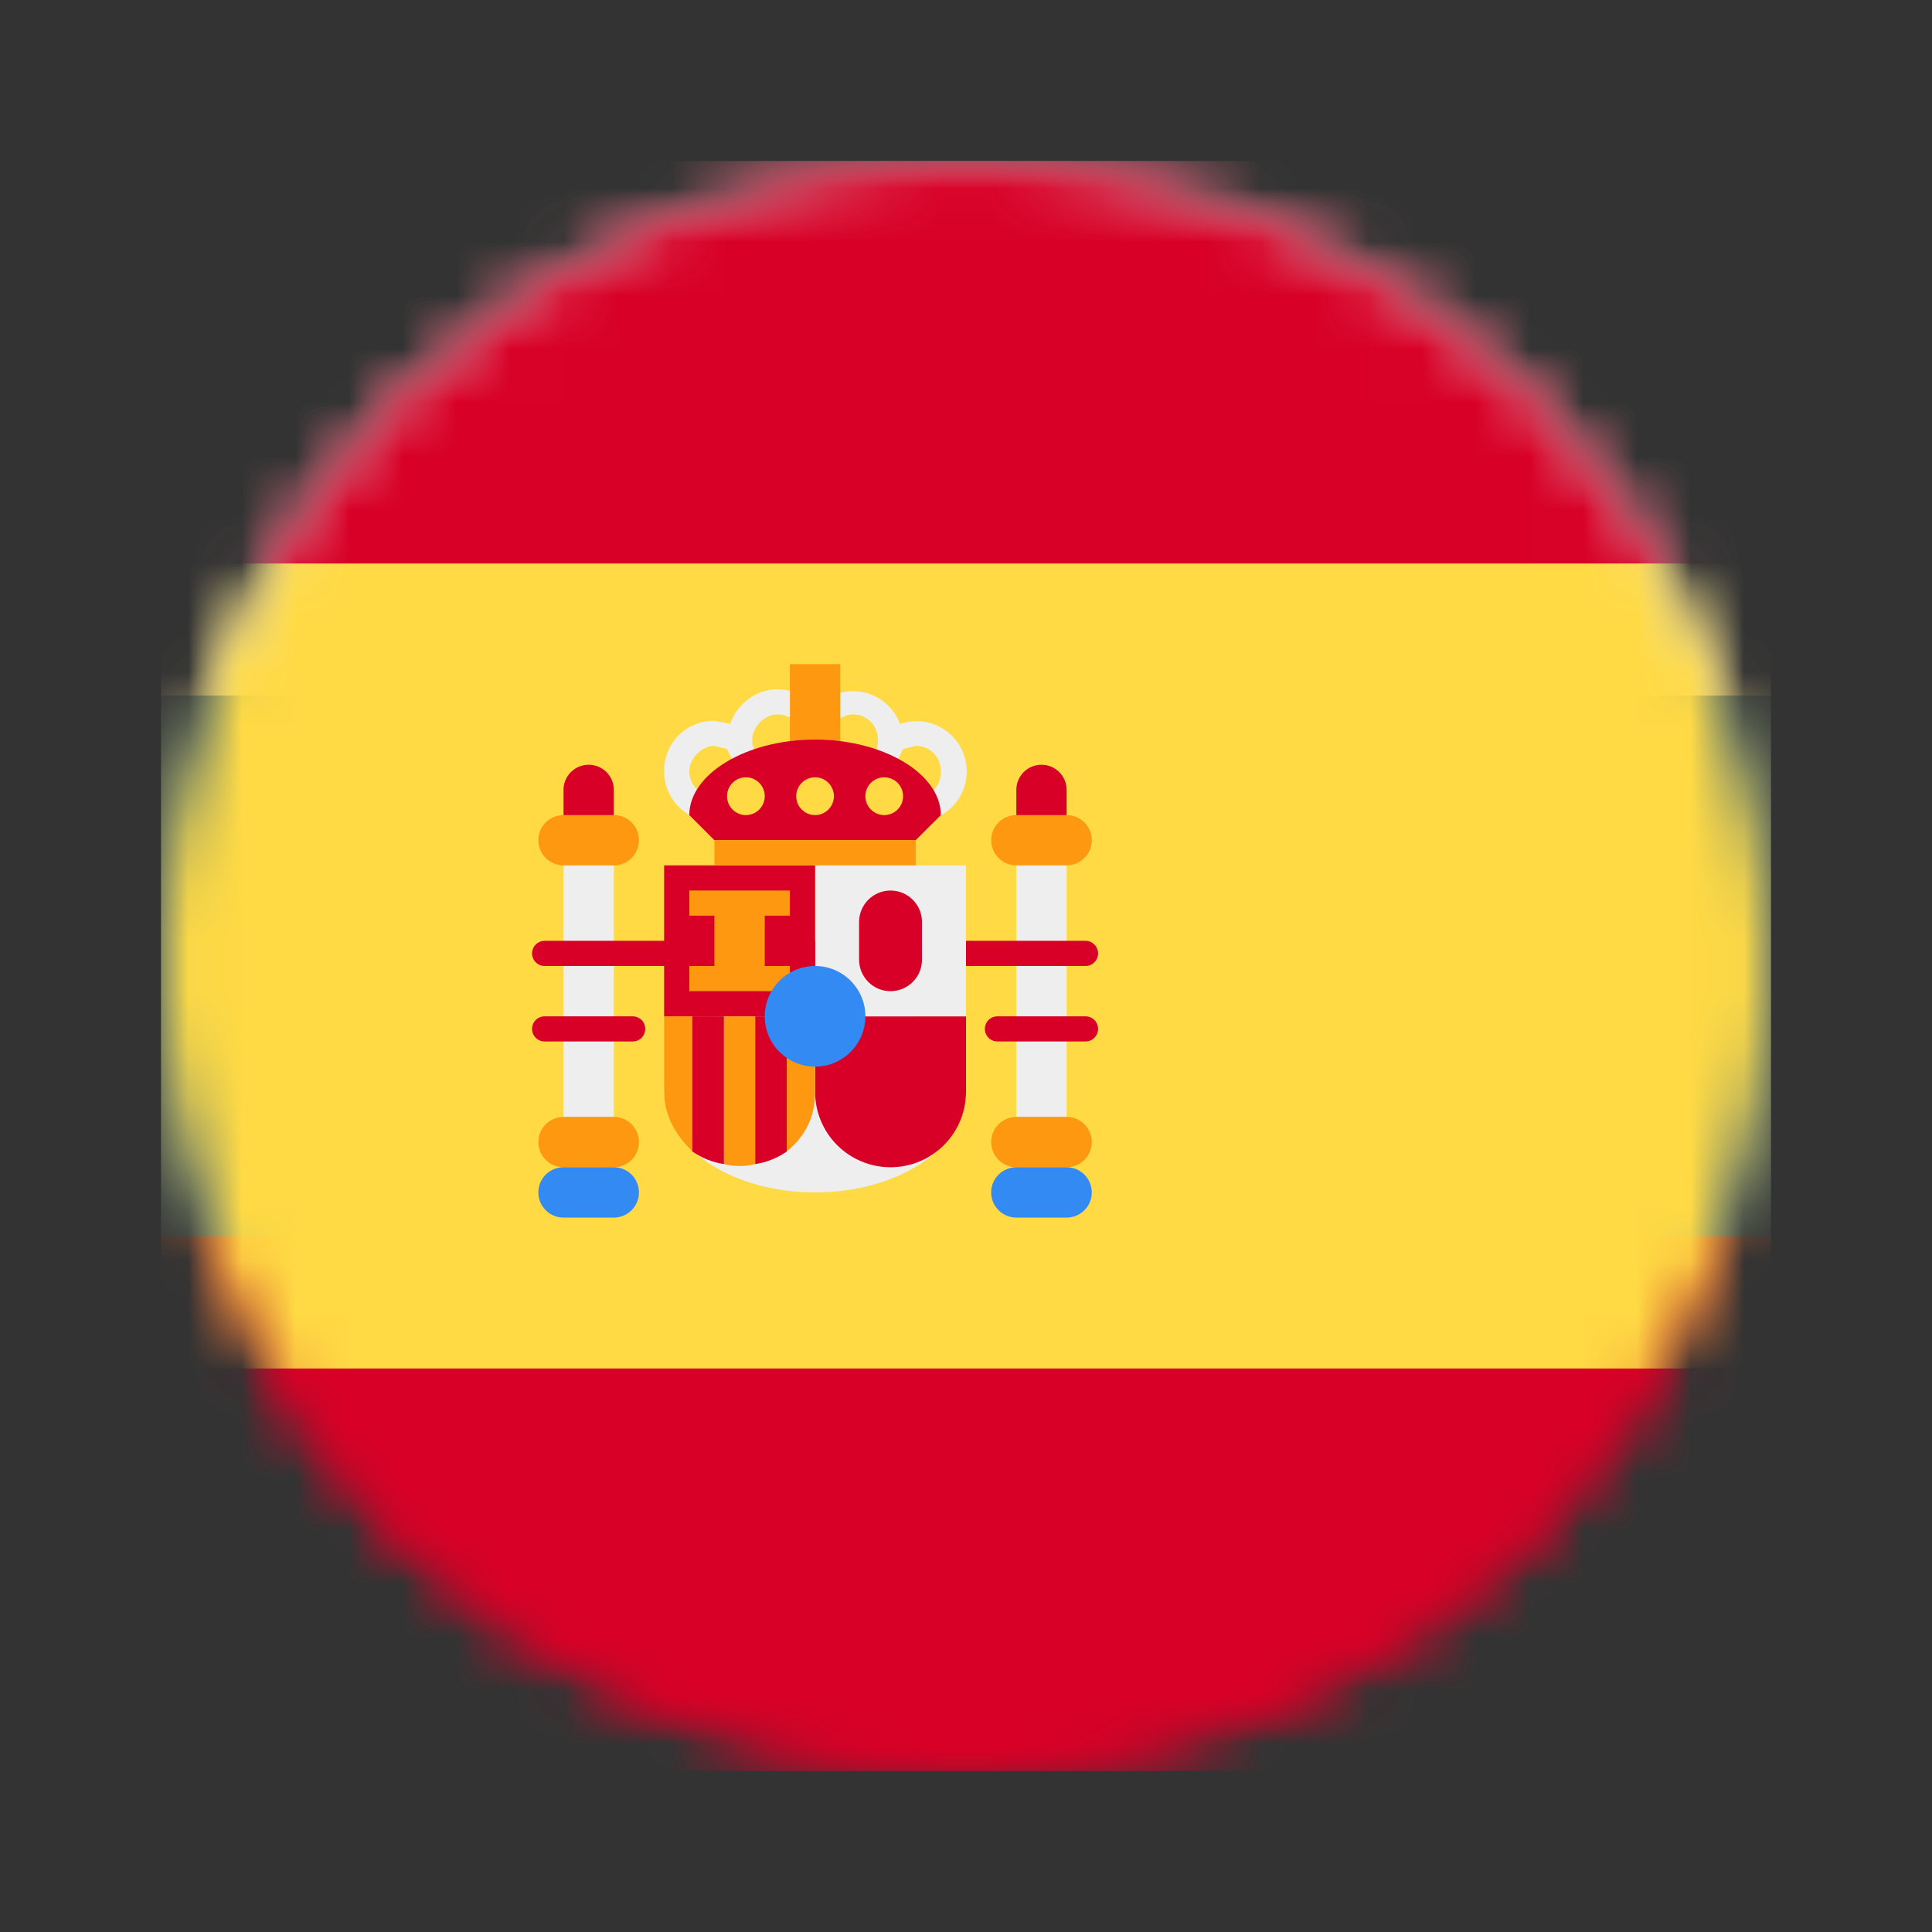
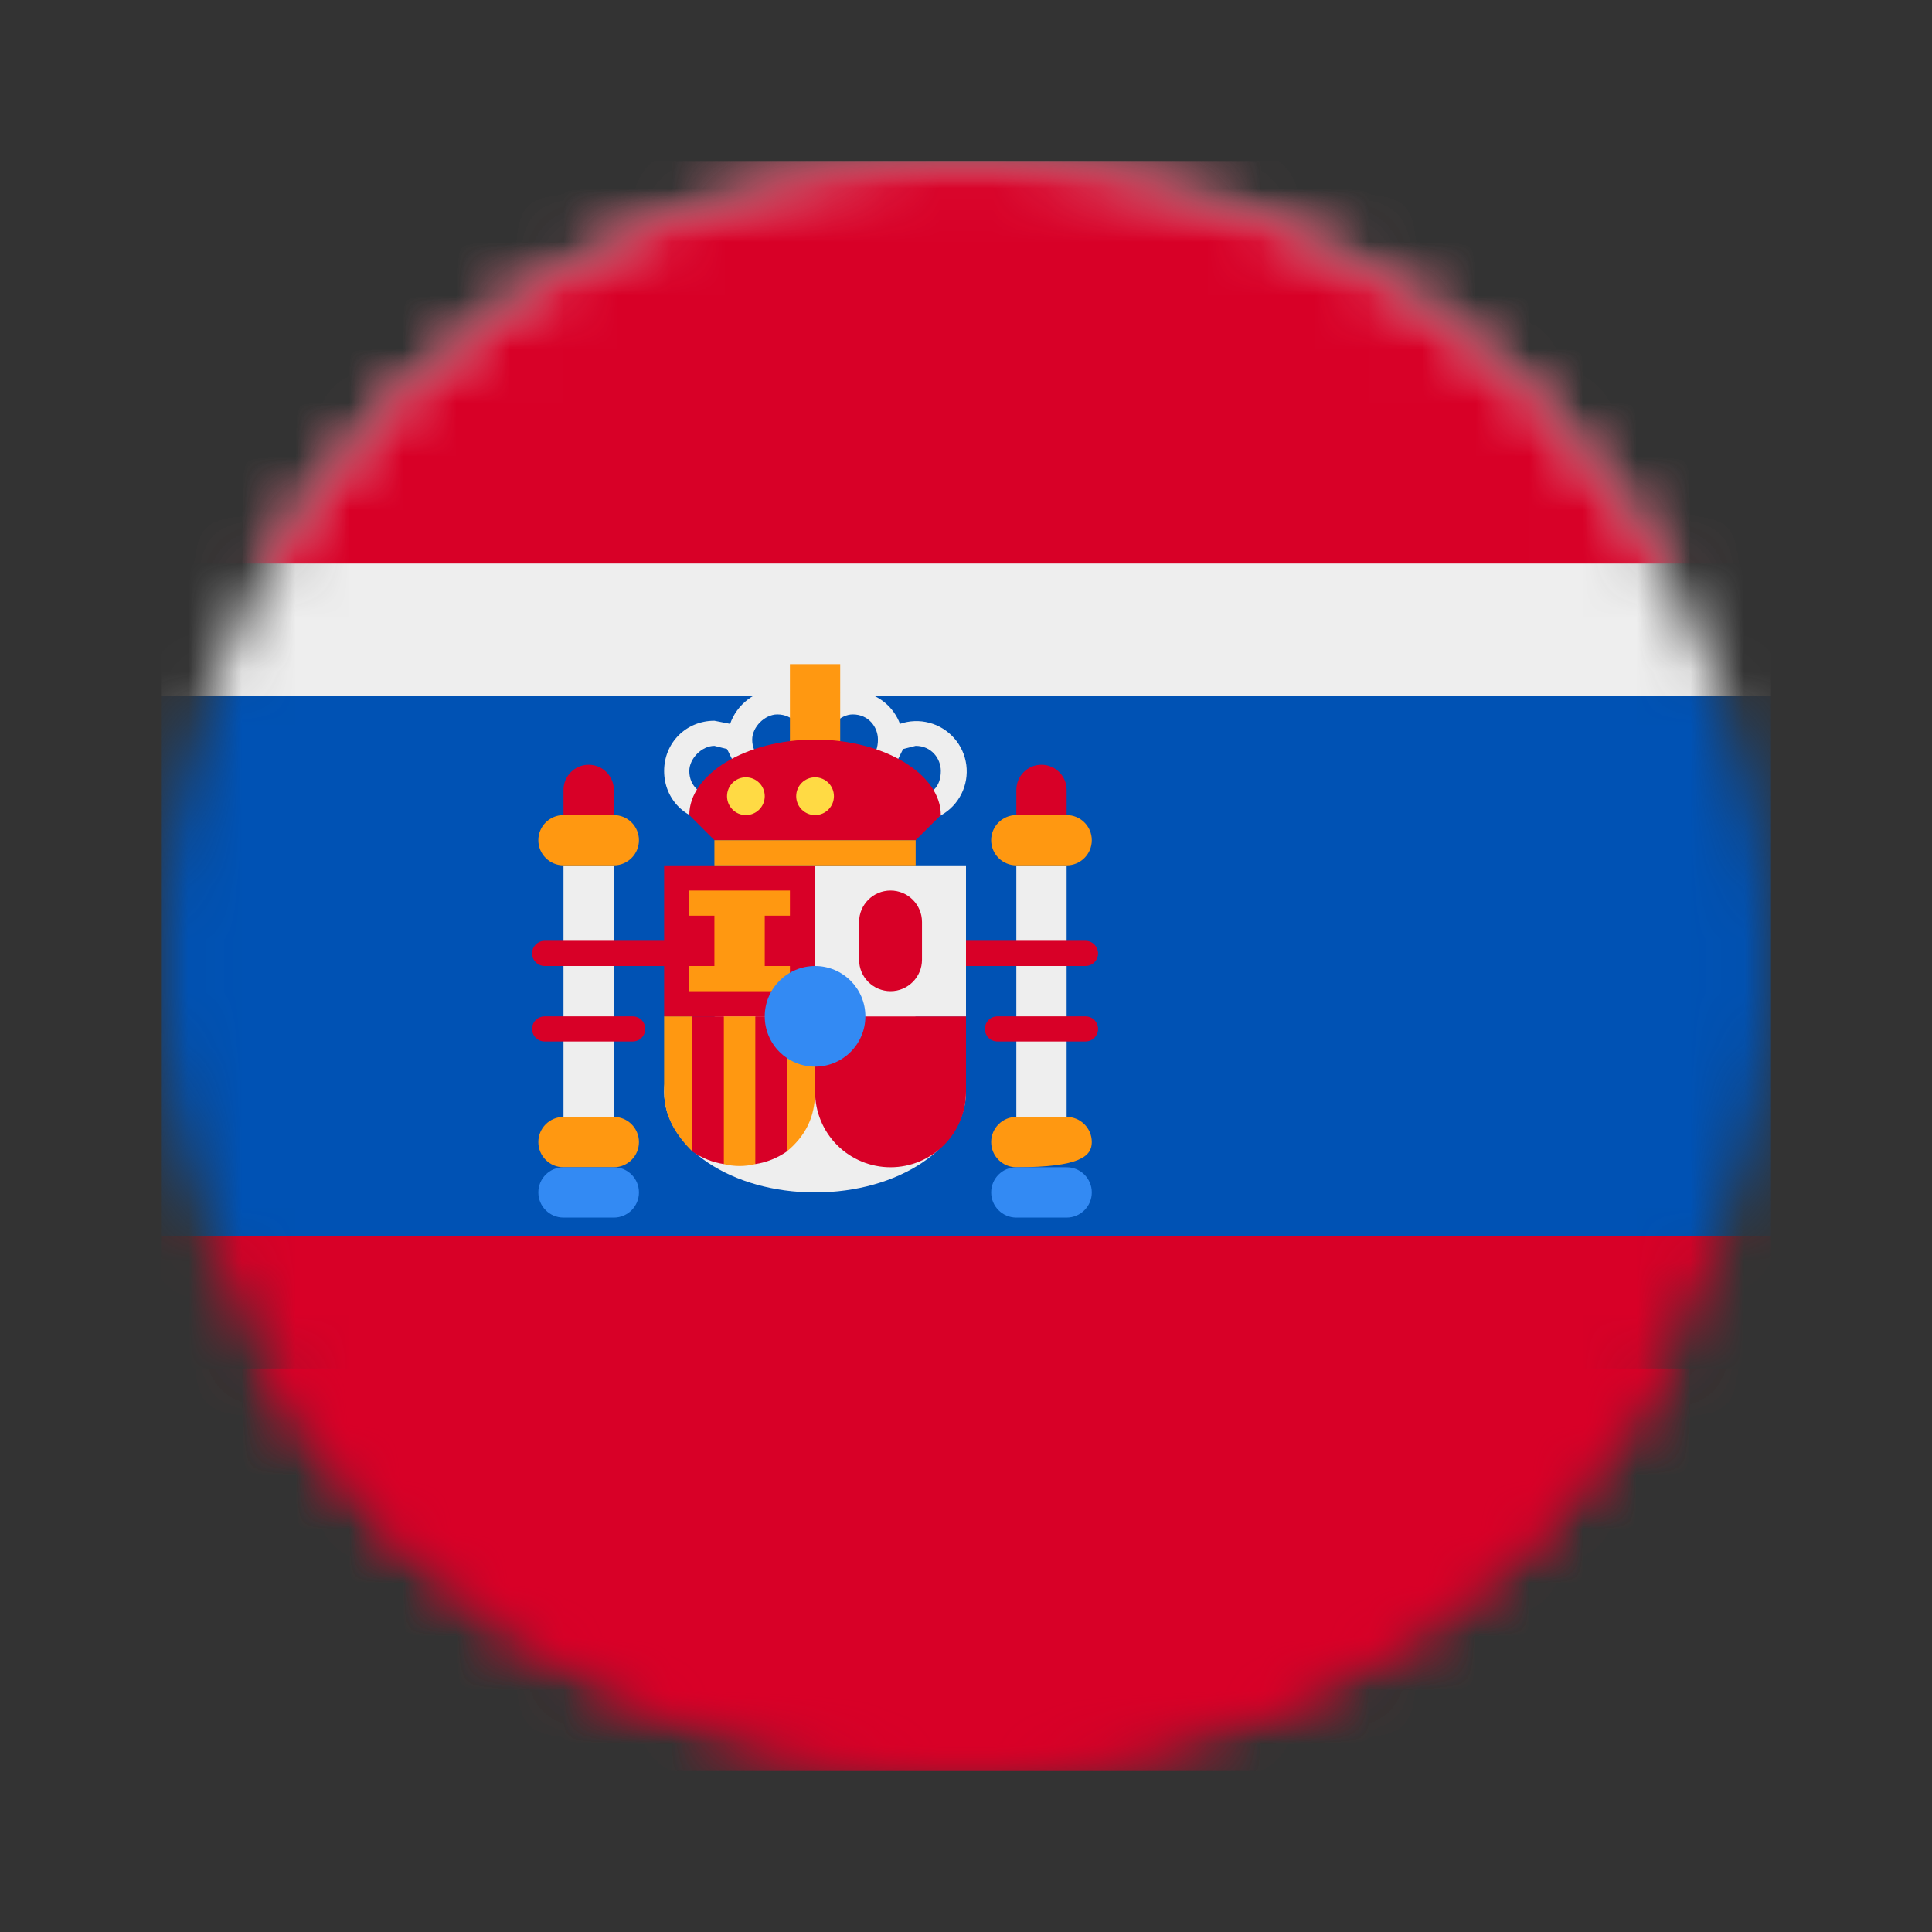
<svg xmlns="http://www.w3.org/2000/svg" width="36" height="36" viewBox="0 0 36 36" fill="none">
  <rect x="0" y="0" width="36" height="36" fill="#333333" stroke="none" />
  <mask id="mask0_223_17" style="mask-type:luminance" maskUnits="userSpaceOnUse" x="3" y="3" width="30" height="30">
    <path d="M18 33C26.284 33 33 26.284 33 18C33 9.716 26.284 3 18 3C9.716 3 3 9.716 3 18C3 26.284 9.716 33 18 33Z" fill="white" />
  </mask>
  <g mask="url(#mask0_223_17)">
    <path d="M33 12.961V23.039L18 24.914L3 23.039V12.961L18 11.086L33 12.961Z" fill="#0052B4" />
    <path d="M33 3V12.961H3V3H33Z" fill="#EEEEEE" />
    <path d="M33 23.039V33H3V23.039H33Z" fill="#D80027" />
  </g>
  <mask id="mask1_223_17" style="mask-type:luminance" maskUnits="userSpaceOnUse" x="3" y="3" width="30" height="30">
    <path d="M18 33C26.284 33 33 26.284 33 18C33 9.716 26.284 3 18 3C9.716 3 3 9.716 3 18C3 26.284 9.716 33 18 33Z" fill="white" />
  </mask>
  <g mask="url(#mask1_223_17)">
-     <path d="M3 10.5L18 8.625L33 10.5V25.5L18 27.375L3 25.5V10.5Z" fill="#FFDA44" />
    <path d="M3 3H33V10.5H3V3ZM3 25.5H33V33H3V25.5Z" fill="#D80027" />
    <path d="M11.438 20.812H10.5V16.125H11.438V20.812ZM18.938 20.812H19.875V16.125H18.938V20.812Z" fill="#EEEEEE" />
    <path d="M15.188 22.219C16.741 22.219 18 21.379 18 20.344C18 19.308 16.741 18.469 15.188 18.469C13.634 18.469 12.375 19.308 12.375 20.344C12.375 21.379 13.634 22.219 15.188 22.219Z" fill="#EEEEEE" />
    <path d="M11.438 14.719C11.438 14.46 11.228 14.25 10.969 14.25C10.71 14.25 10.5 14.46 10.5 14.719V15.188C10.5 15.446 10.71 15.656 10.969 15.656C11.228 15.656 11.438 15.446 11.438 15.188V14.719Z" fill="#D80027" />
    <path d="M19.875 14.719C19.875 14.46 19.665 14.25 19.406 14.25C19.147 14.25 18.938 14.46 18.938 14.719V15.188C18.938 15.446 19.147 15.656 19.406 15.656C19.665 15.656 19.875 15.446 19.875 15.188V14.719Z" fill="#D80027" />
    <path d="M15.188 18.938V20.344C15.188 20.717 15.336 21.074 15.599 21.338C15.863 21.602 16.221 21.75 16.594 21.75C16.967 21.75 17.324 21.602 17.588 21.338C17.852 21.074 18 20.717 18 20.344V18.938H16.594H15.188Z" fill="#D80027" />
    <path d="M11.438 15.188H10.5C10.241 15.188 10.031 15.397 10.031 15.656C10.031 15.915 10.241 16.125 10.5 16.125H11.438C11.696 16.125 11.906 15.915 11.906 15.656C11.906 15.397 11.696 15.188 11.438 15.188Z" fill="#FF9811" />
    <path d="M19.875 15.188H18.938C18.679 15.188 18.469 15.397 18.469 15.656C18.469 15.915 18.679 16.125 18.938 16.125H19.875C20.134 16.125 20.344 15.915 20.344 15.656C20.344 15.397 20.134 15.188 19.875 15.188Z" fill="#FF9811" />
    <path d="M11.438 20.812H10.5C10.241 20.812 10.031 21.022 10.031 21.281C10.031 21.54 10.241 21.75 10.5 21.75H11.438C11.696 21.75 11.906 21.54 11.906 21.281C11.906 21.022 11.696 20.812 11.438 20.812Z" fill="#FF9811" />
-     <path d="M19.875 20.812H18.938C18.679 20.812 18.469 21.022 18.469 21.281C18.469 21.54 18.679 21.75 18.938 21.75H19.875C20.134 21.75 20.344 21.54 20.344 21.281C20.344 21.022 20.134 20.812 19.875 20.812Z" fill="#FF9811" />
+     <path d="M19.875 20.812H18.938C18.679 20.812 18.469 21.022 18.469 21.281C18.469 21.54 18.679 21.75 18.938 21.75C20.134 21.75 20.344 21.54 20.344 21.281C20.344 21.022 20.134 20.812 19.875 20.812Z" fill="#FF9811" />
    <path d="M12.375 18.938V20.344C12.375 20.812 12.609 21.164 12.902 21.457L13.195 21.105L13.488 21.691C13.681 21.739 13.882 21.739 14.074 21.691L14.367 21.105L14.66 21.457C15.012 21.164 15.188 20.812 15.188 20.344V18.938H14.66L14.367 19.406L14.074 18.938H13.488L13.195 19.406L12.902 18.938H12.375Z" fill="#FF9811" />
    <path d="M10.148 17.766H20.227ZM10.148 19.172H11.789ZM18.586 19.172H20.227Z" fill="black" />
    <path d="M10.148 17.531C10.086 17.531 10.027 17.556 9.983 17.6C9.939 17.644 9.914 17.703 9.914 17.766C9.914 17.828 9.939 17.887 9.983 17.931C10.027 17.975 10.086 18 10.148 18H20.227C20.289 18 20.348 17.975 20.392 17.931C20.436 17.887 20.461 17.828 20.461 17.766C20.461 17.703 20.436 17.644 20.392 17.6C20.348 17.556 20.289 17.531 20.227 17.531H10.148ZM10.148 18.938C10.086 18.938 10.027 18.962 9.983 19.006C9.939 19.05 9.914 19.11 9.914 19.172C9.914 19.234 9.939 19.294 9.983 19.338C10.027 19.382 10.086 19.406 10.148 19.406H11.789C11.851 19.406 11.911 19.382 11.955 19.338C11.999 19.294 12.023 19.234 12.023 19.172C12.023 19.11 11.999 19.05 11.955 19.006C11.911 18.962 11.851 18.938 11.789 18.938H10.148ZM18.586 18.938C18.524 18.938 18.464 18.962 18.42 19.006C18.376 19.05 18.352 19.11 18.352 19.172C18.352 19.234 18.376 19.294 18.42 19.338C18.464 19.382 18.524 19.406 18.586 19.406H20.227C20.289 19.406 20.348 19.382 20.392 19.338C20.436 19.294 20.461 19.234 20.461 19.172C20.461 19.11 20.436 19.05 20.392 19.006C20.348 18.962 20.289 18.938 20.227 18.938H18.586Z" fill="#D80027" />
    <path d="M14.484 12.844C14.074 12.844 13.723 13.137 13.605 13.488L13.312 13.43C12.785 13.43 12.375 13.84 12.375 14.367C12.375 14.895 12.785 15.305 13.312 15.305C13.723 15.305 14.074 15.07 14.191 14.66C14.362 14.722 14.547 14.732 14.724 14.691C14.901 14.649 15.062 14.557 15.188 14.426C15.313 14.557 15.474 14.649 15.651 14.691C15.828 14.732 16.013 14.722 16.184 14.66C16.24 14.838 16.349 14.994 16.495 15.11C16.641 15.225 16.819 15.295 17.005 15.309C17.19 15.323 17.376 15.282 17.538 15.19C17.701 15.098 17.832 14.96 17.915 14.793C17.998 14.627 18.03 14.439 18.006 14.254C17.982 14.069 17.904 13.896 17.781 13.756C17.658 13.616 17.496 13.515 17.316 13.468C17.136 13.42 16.946 13.427 16.77 13.488C16.713 13.336 16.618 13.202 16.494 13.097C16.37 12.993 16.221 12.923 16.062 12.893C15.902 12.864 15.738 12.876 15.585 12.929C15.431 12.982 15.295 13.074 15.188 13.195C15.012 12.961 14.777 12.844 14.484 12.844ZM14.484 13.312C14.777 13.312 14.953 13.547 14.953 13.781C14.953 14.074 14.777 14.25 14.484 14.25C14.25 14.25 14.016 14.074 14.016 13.781C14.016 13.547 14.25 13.312 14.484 13.312ZM15.891 13.312C16.184 13.312 16.359 13.547 16.359 13.781C16.359 14.074 16.184 14.25 15.891 14.25C15.656 14.25 15.422 14.074 15.422 13.781C15.422 13.547 15.656 13.312 15.891 13.312ZM13.312 13.898L13.547 13.957L13.781 14.426C13.781 14.66 13.547 14.836 13.312 14.836C13.078 14.836 12.844 14.66 12.844 14.367C12.844 14.133 13.078 13.898 13.312 13.898ZM17.062 13.898C17.355 13.898 17.531 14.133 17.531 14.367C17.531 14.66 17.355 14.836 17.062 14.836C16.828 14.836 16.594 14.66 16.594 14.426L16.828 13.957L17.062 13.898Z" fill="#EEEEEE" />
    <path d="M14.719 12.375H15.656V14.25H14.719V12.375Z" fill="#FF9811" />
    <path d="M15.188 16.125H18V18.938H15.188V16.125Z" fill="#EEEEEE" />
    <path d="M17.531 15.188L17.062 15.656H13.312L12.844 15.188C12.844 14.426 13.898 13.781 15.188 13.781C16.477 13.781 17.531 14.426 17.531 15.188ZM12.375 16.125H15.188V18.938H12.375V16.125Z" fill="#D80027" />
    <path d="M17.18 17.18C17.18 16.856 16.917 16.594 16.594 16.594C16.27 16.594 16.008 16.856 16.008 17.18V17.883C16.008 18.206 16.27 18.469 16.594 18.469C16.917 18.469 17.18 18.206 17.18 17.883V17.18Z" fill="#D80027" />
    <path d="M12.844 16.594V17.062H13.312V18H12.844V18.469H14.719V18H14.25V17.062H14.719V16.594H12.844ZM13.312 15.656H17.062V16.125H13.312V15.656Z" fill="#FF9811" />
    <path d="M13.898 15.188C14.093 15.188 14.25 15.03 14.25 14.836C14.25 14.642 14.093 14.484 13.898 14.484C13.704 14.484 13.547 14.642 13.547 14.836C13.547 15.03 13.704 15.188 13.898 15.188Z" fill="#FFDA44" />
    <path d="M15.188 15.188C15.382 15.188 15.539 15.03 15.539 14.836C15.539 14.642 15.382 14.484 15.188 14.484C14.993 14.484 14.836 14.642 14.836 14.836C14.836 15.03 14.993 15.188 15.188 15.188Z" fill="#FFDA44" />
-     <path d="M16.477 15.188C16.671 15.188 16.828 15.03 16.828 14.836C16.828 14.642 16.671 14.484 16.477 14.484C16.282 14.484 16.125 14.642 16.125 14.836C16.125 15.03 16.282 15.188 16.477 15.188Z" fill="#FFDA44" />
    <path d="M12.902 18.938V21.457C13.077 21.578 13.278 21.659 13.488 21.691V18.938H12.902ZM14.074 18.938V21.691C14.285 21.659 14.485 21.578 14.66 21.457V18.938H14.074Z" fill="#D80027" />
    <path d="M15.188 19.875C15.705 19.875 16.125 19.455 16.125 18.938C16.125 18.42 15.705 18 15.188 18C14.67 18 14.25 18.42 14.25 18.938C14.25 19.455 14.67 19.875 15.188 19.875Z" fill="#338AF3" />
    <path d="M19.875 21.75H18.938C18.679 21.75 18.469 21.96 18.469 22.219C18.469 22.478 18.679 22.688 18.938 22.688H19.875C20.134 22.688 20.344 22.478 20.344 22.219C20.344 21.96 20.134 21.75 19.875 21.75Z" fill="#338AF3" />
    <path d="M11.438 21.75H10.5C10.241 21.75 10.031 21.96 10.031 22.219C10.031 22.478 10.241 22.688 10.5 22.688H11.438C11.696 22.688 11.906 22.478 11.906 22.219C11.906 21.96 11.696 21.75 11.438 21.75Z" fill="#338AF3" />
  </g>
</svg>